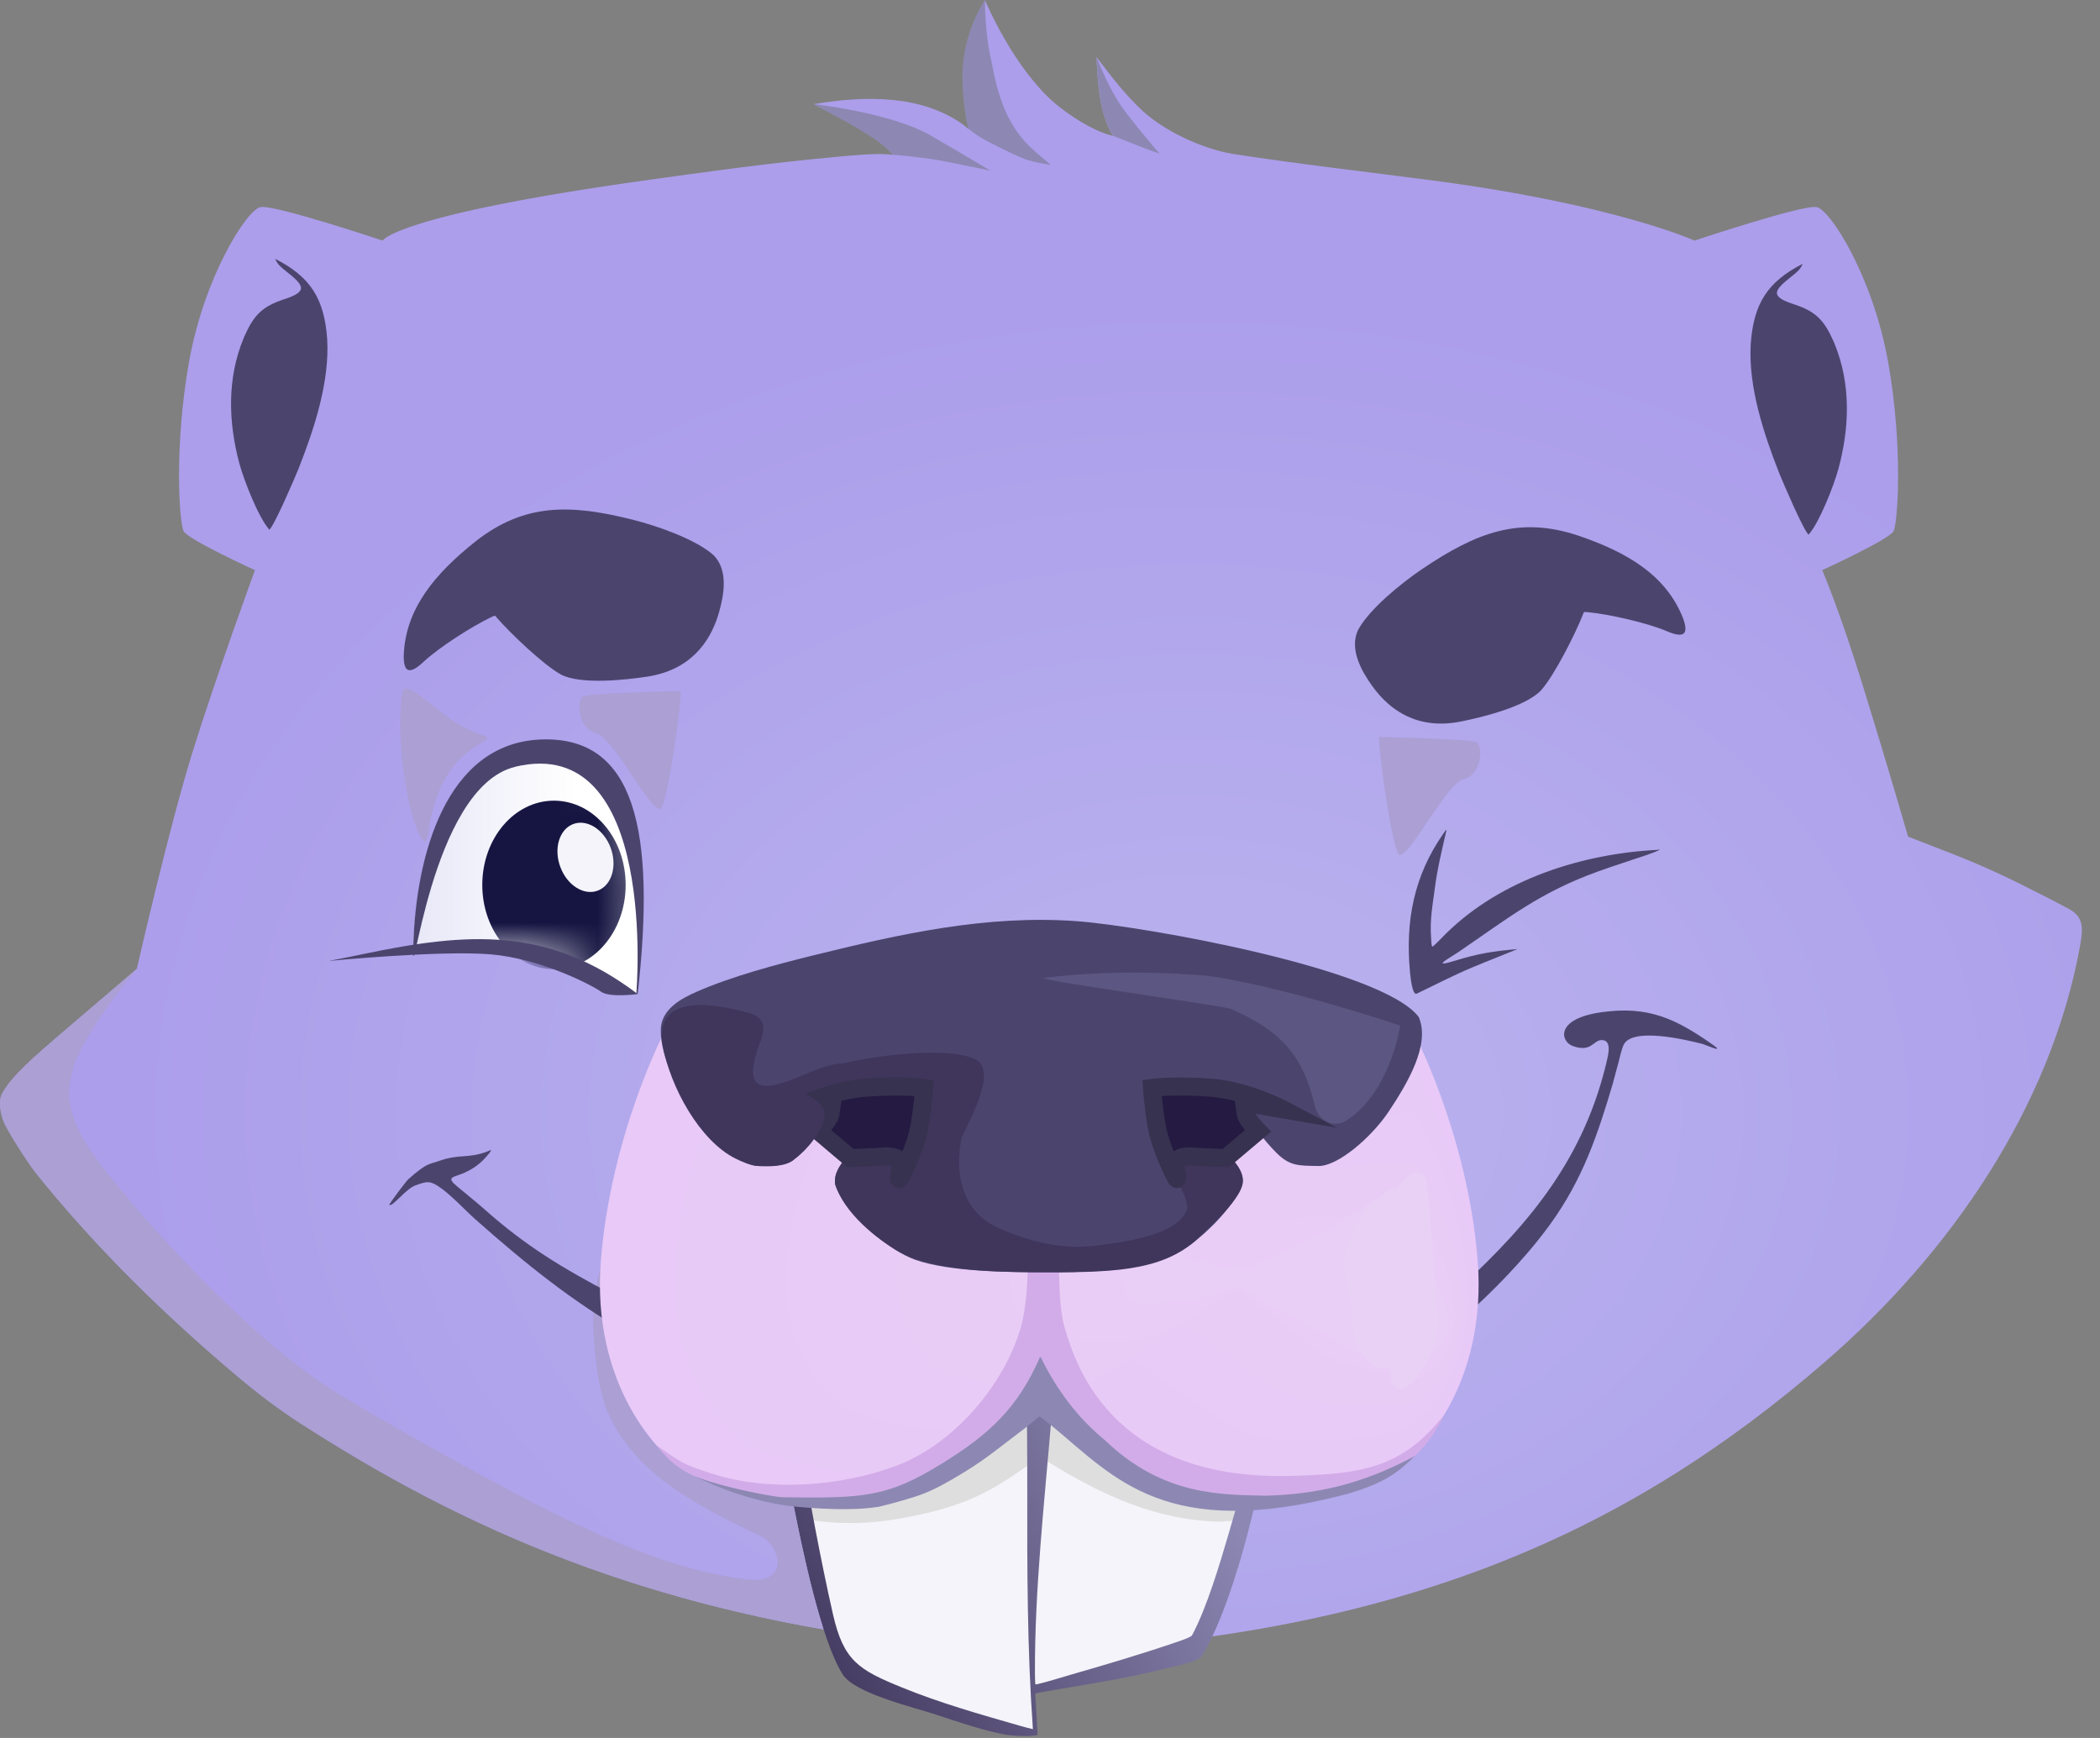
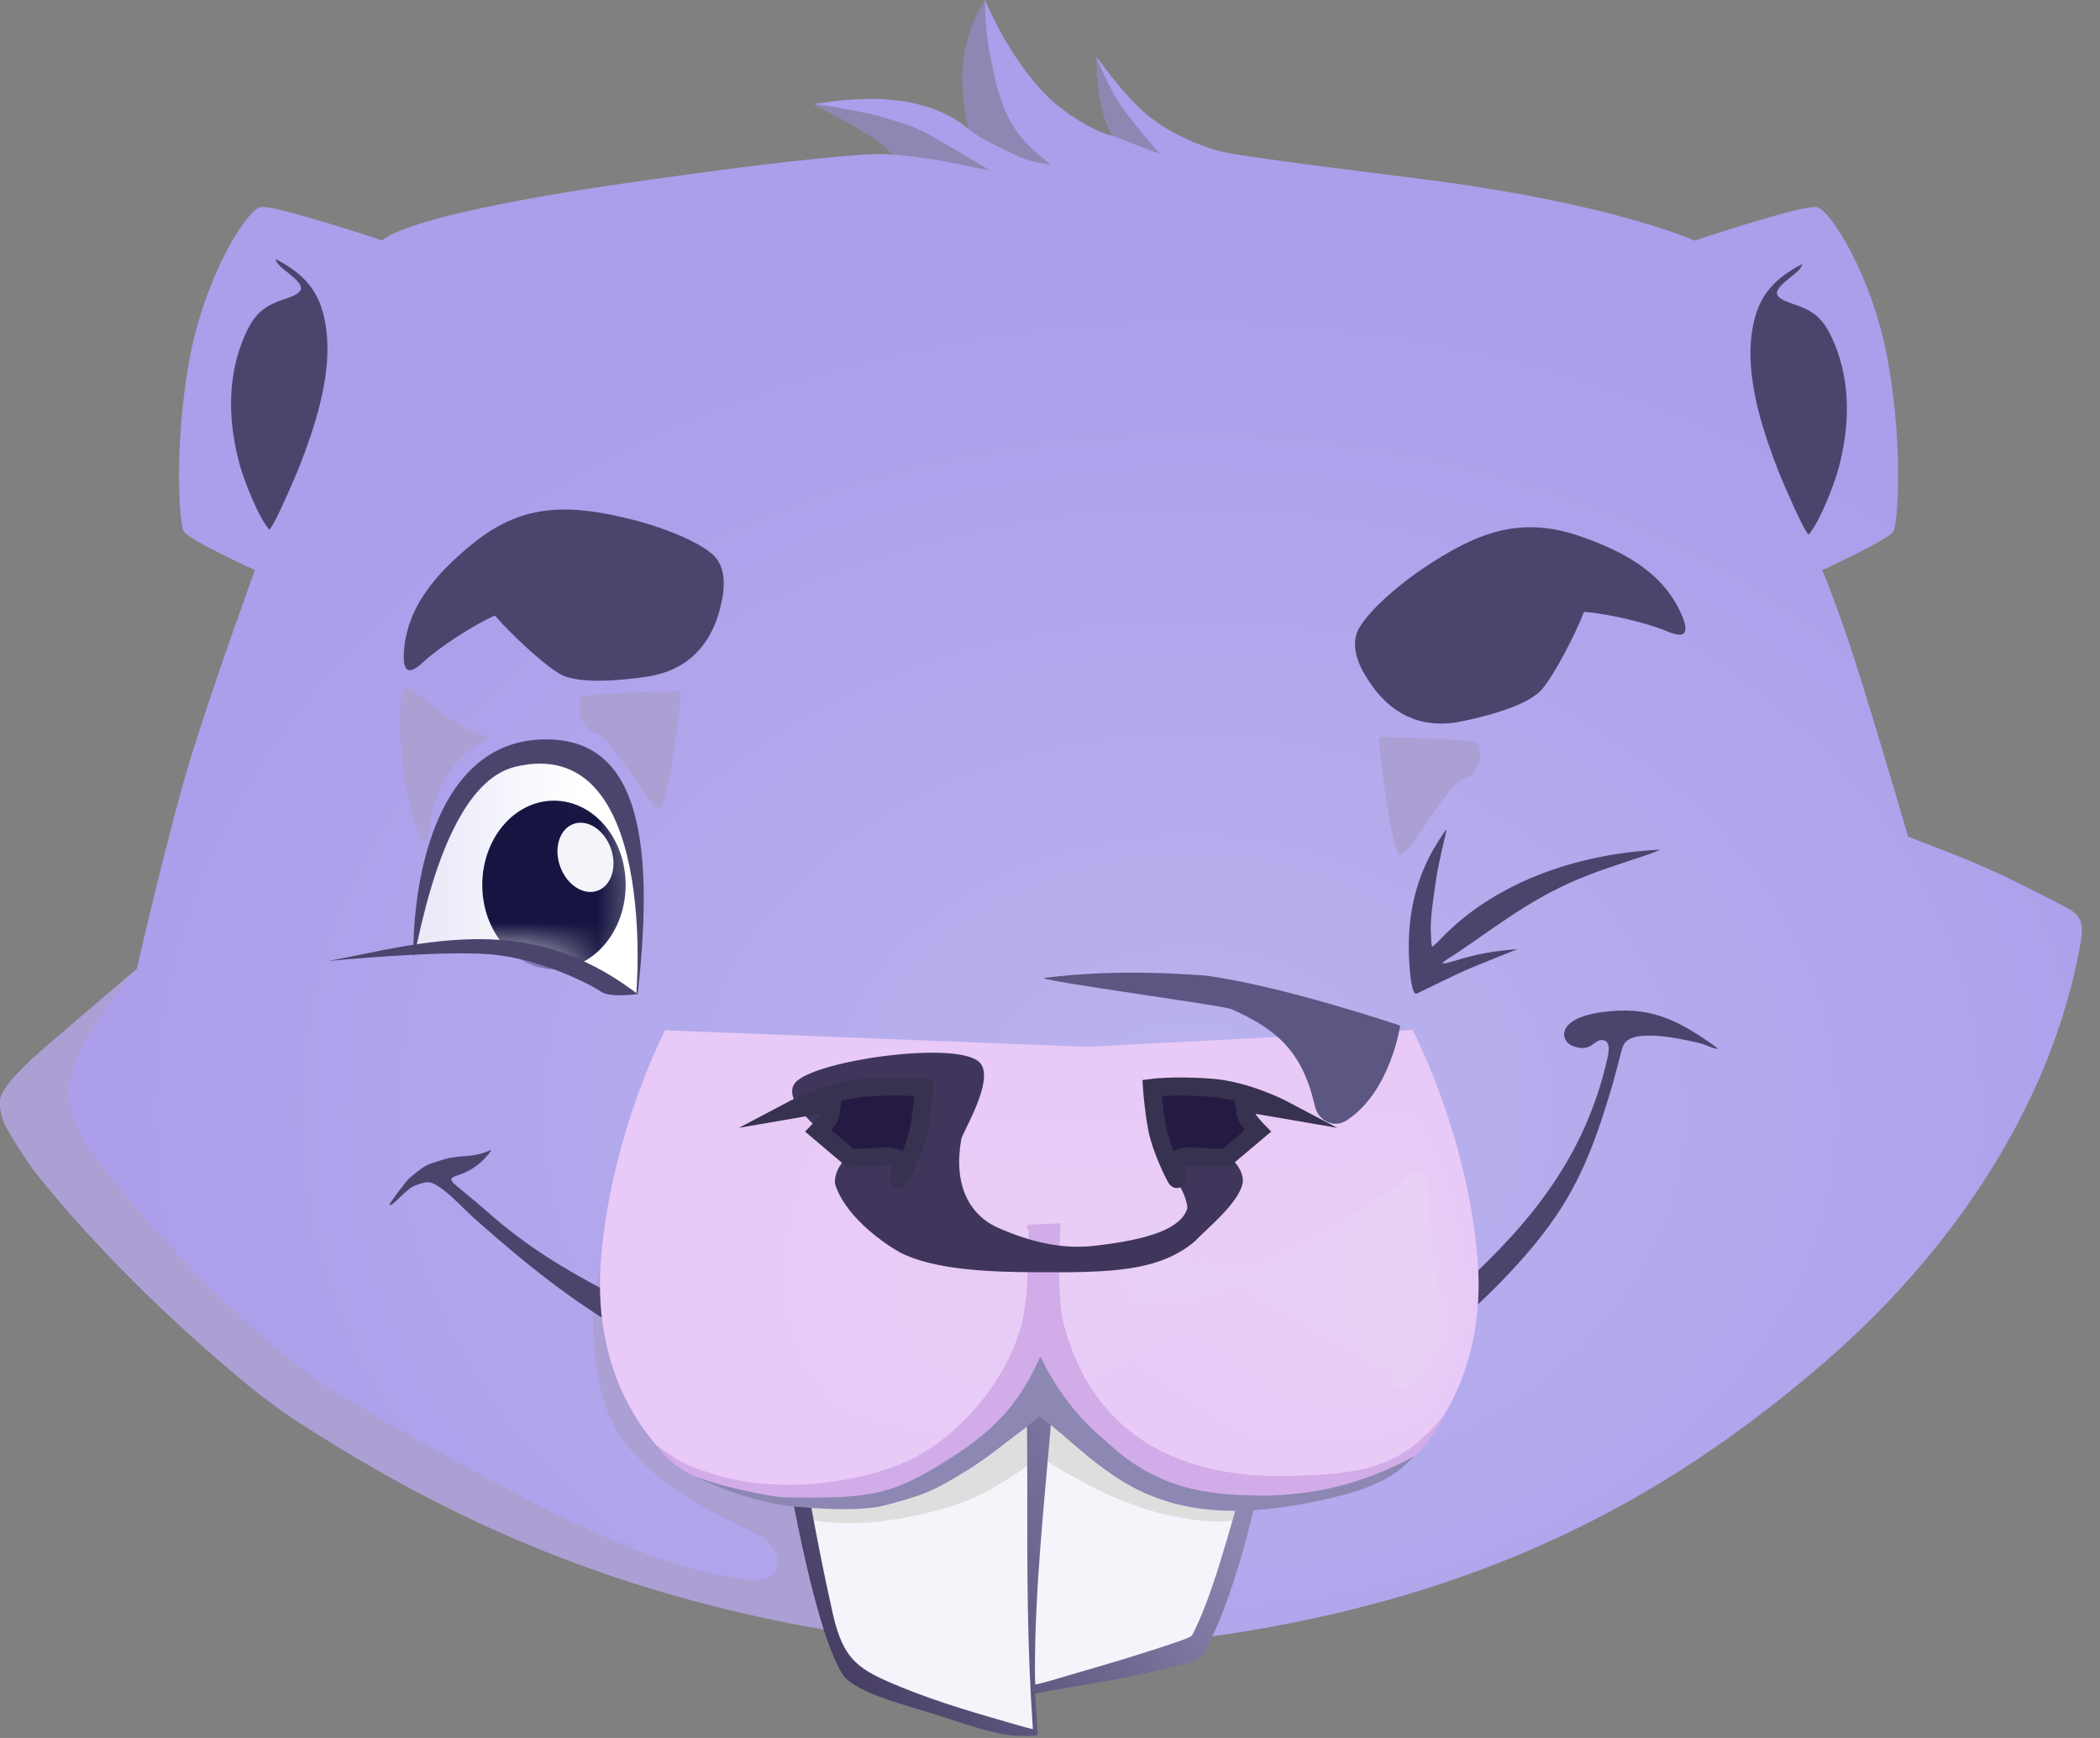
<svg xmlns="http://www.w3.org/2000/svg" width="58" height="48" viewBox="0 0 58 48" fill="none">
  <rect x="0" y="0" width="58" height="48" fill="#808080" stroke="none" />
  <g clip-path="url(#clip0_8992_205492)">
    <path fill-rule="evenodd" clip-rule="evenodd" d="M39.355 28.479C39.355 28.479 39.453 28.519 40.072 28.377C40.691 28.237 40.641 28.337 41.041 28.225C41.441 28.112 42.01 28.142 42.01 28.142C42.114 28.199 41.919 28.341 41.108 28.453C40.297 28.565 39.289 28.509 39.355 28.479Z" fill="#8C88B3" />
    <path fill-rule="evenodd" clip-rule="evenodd" d="M28.655 45.637C38.855 45.174 45.079 42.216 50.389 37.626C53.88 34.609 56.635 30.575 57.445 26.147C57.537 25.639 57.554 25.322 57.135 25.1C56.685 24.86 56.23 24.629 55.774 24.402C55.199 24.116 54.624 23.86 54.027 23.623C53.585 23.448 53.142 23.282 52.7 23.107C52.7 23.107 52.088 20.993 51.442 18.911C50.797 16.829 50.328 15.746 50.328 15.746C50.328 15.746 52.186 14.898 52.3 14.667C52.414 14.435 52.566 12.353 52.149 10.001C51.731 7.648 50.556 5.797 50.176 5.72C49.797 5.644 46.801 6.645 46.801 6.645C46.801 6.645 44.604 5.647 39.597 4.988C37.753 4.746 35.887 4.535 34.049 4.25C33.222 4.115 32.175 3.63 31.552 3.058C31.064 2.603 30.685 2.103 30.283 1.574C30.317 2.297 30.361 3.114 30.735 3.751C30.172 3.627 29.356 3.083 28.939 2.673C28.222 1.968 27.617 0.939 27.208 0.017C27.206 0.013 27.203 0.008 27.201 0.002C26.901 0.641 26.637 1.413 26.631 2.122C26.631 2.616 26.701 2.998 26.756 3.478C26.773 3.627 26.714 3.524 26.604 3.444C25.428 2.599 23.849 2.646 22.49 2.874H22.479C22.493 2.899 23.443 3.349 23.601 3.436C23.938 3.624 24.404 3.953 24.645 4.255C24.674 4.293 24.613 4.271 24.574 4.266C24.181 4.226 23.452 4.299 23.06 4.336C21.304 4.495 19.517 4.743 17.772 4.988C10.908 5.952 10.568 6.645 10.568 6.645C10.568 6.645 7.572 5.642 7.192 5.72C6.813 5.798 5.637 7.648 5.22 10.001C4.803 12.353 4.954 14.435 5.069 14.667C5.183 14.899 7.041 15.746 7.041 15.746C7.041 15.746 5.941 18.755 5.297 20.837C4.653 22.919 3.779 26.758 3.779 26.758L1.759 28.484C0.943 29.181 0.323 29.717 0.06 30.199C-0.062 30.421 0.029 30.793 0.096 30.968C0.185 31.203 0.757 32.104 0.993 32.4C2.635 34.45 4.576 36.346 6.581 38.031C7.128 38.492 7.694 38.921 8.294 39.309C12.313 41.894 18.456 45.171 28.656 45.633L28.655 45.637Z" fill="url(#paint0_radial_8992_205492)" />
    <path fill-rule="evenodd" clip-rule="evenodd" d="M28.67 37.756L21.674 39.899C21.674 39.899 22.291 42.853 22.452 43.5C22.613 44.147 23.249 46.097 23.477 46.406C23.706 46.714 28.177 47.757 28.423 47.778C28.67 47.797 28.603 47.758 28.603 47.758L28.575 46.512C28.575 46.512 28.736 46.541 28.908 46.522C29.08 46.503 31.338 46.193 32.011 46.058C32.685 45.923 33.151 45.759 33.151 45.759C33.151 45.759 33.966 44.05 34.166 43.365C34.366 42.68 34.546 41.512 34.602 41.242C34.659 40.972 34.413 39.088 34.384 39.147C34.355 39.204 28.669 37.756 28.669 37.756H28.67Z" fill="#F4F4FA" />
    <path fill-rule="evenodd" clip-rule="evenodd" d="M24.879 41.935C26.794 41.593 27.465 41.137 28.742 40.22C28.733 40.097 28.872 39.819 28.863 39.697C28.859 39.662 28.856 39.624 28.853 39.586C28.837 39.403 28.742 38.796 28.73 38.629C28.036 39.187 27.439 39.694 26.669 40.183C26.053 40.574 25.706 40.684 25.067 40.978C24.703 41.147 24.348 41.328 23.931 41.406C23.577 41.471 23.079 41.611 22.718 41.607C22.548 41.601 22.149 41.604 22.035 41.604C22.085 41.831 22.079 41.677 22.129 41.903C22.129 41.903 22.144 41.936 22.249 41.956C23.123 42.114 24.003 42.092 24.881 41.936L24.879 41.935Z" fill="#DEDEDE" />
    <path fill-rule="evenodd" clip-rule="evenodd" d="M28.775 40.266C30.619 41.434 32.013 41.938 33.496 42.021C33.78 42.037 34.21 41.986 34.499 41.957C34.509 41.89 34.543 41.723 34.549 41.687C32.277 41.237 31.757 40.883 30.449 40.105C30.386 40.069 28.781 38.742 28.736 38.705L28.8 39.374L28.775 40.266Z" fill="#DEDEDE" />
    <path fill-rule="evenodd" clip-rule="evenodd" d="M21.918 41.603C21.679 40.403 21.802 40.12 21.682 39.637L22.073 39.776C22.355 41.377 22.648 43.005 23.007 44.588C23.298 45.865 23.718 46.118 24.887 46.595C25.951 47.031 27.059 47.344 28.161 47.661C28.284 47.696 28.405 47.728 28.528 47.757C28.369 45.525 28.369 43.368 28.372 41.134C28.372 40.117 28.369 39.101 28.339 38.085C28.328 37.721 28.311 37.359 28.286 36.997L29.169 36.889C29.177 37.648 29.092 38.516 29.03 39.276C28.839 41.558 28.576 43.922 28.584 46.209C28.584 46.317 28.587 46.42 28.595 46.528C28.942 46.446 29.28 46.339 29.622 46.239C30.588 45.961 31.552 45.675 32.504 45.349C32.597 45.317 32.854 45.234 32.921 45.169C33.332 44.4 33.687 43.202 33.938 42.345C34.066 41.911 34.187 41.474 34.312 41.038C34.471 40.482 34.627 39.924 34.785 39.366L35.227 39.355C35.181 39.454 35.045 40.013 35.012 40.142C34.707 41.305 34.446 42.555 34.068 43.69C33.844 44.36 33.571 45.107 33.21 45.713C33.096 45.905 32.444 46.013 32.208 46.075C31.052 46.379 29.839 46.541 28.664 46.755C28.559 46.775 28.598 46.802 28.605 46.945C28.62 47.255 28.637 47.563 28.655 47.873L28.658 47.917C28.445 47.96 28.137 47.949 27.919 47.927C27.392 47.876 26.379 47.529 25.846 47.353C25.235 47.151 23.607 46.77 23.274 46.244C22.679 45.304 22.163 42.8 21.924 41.599L21.918 41.603Z" fill="url(#paint1_linear_8992_205492)" />
    <path fill-rule="evenodd" clip-rule="evenodd" d="M45.791 23.471C43.713 23.574 41.474 24.278 39.95 25.771C39.905 25.815 39.591 26.142 39.564 26.144C39.528 26.147 39.528 25.922 39.525 25.887C39.487 25.416 39.57 24.979 39.631 24.517C39.697 23.991 39.827 23.472 39.944 22.956C39.966 22.86 39.884 22.997 39.861 23.027C39.05 24.191 38.811 25.44 38.942 26.843C38.95 26.923 39.001 27.503 39.128 27.443C39.634 27.203 40.127 26.944 40.644 26.726C41.066 26.549 41.492 26.387 41.913 26.212C41.249 26.268 40.824 26.336 40.184 26.534C39.489 26.748 40.048 26.453 40.272 26.3C41.653 25.359 42.525 24.648 44.14 24.067C44.582 23.908 45.032 23.766 45.476 23.615C45.548 23.591 45.785 23.506 45.835 23.469L45.832 23.464H45.79L45.791 23.471Z" fill="#4B456E" />
    <path fill-rule="evenodd" clip-rule="evenodd" d="M11.996 40.028C11.107 39.535 10.227 39.025 9.355 38.498C7.208 37.195 4.575 34.419 2.99 32.429C2.504 31.814 1.901 31.001 1.91 30.176C1.92 29.407 2.367 28.695 2.779 28.08C3.085 27.622 3.425 27.177 3.781 26.758L1.76 28.484C0.945 29.181 0.324 29.717 0.062 30.199C-0.06 30.421 0.03 30.793 0.098 30.968C0.187 31.203 0.759 32.104 0.995 32.4C2.637 34.45 4.578 36.346 6.583 38.031C7.13 38.492 7.695 38.921 8.296 39.309C12.445 41.975 16.445 43.699 21.274 44.719C21.763 44.823 22.252 44.917 22.744 45.002C22.382 43.876 22.085 42.429 21.921 41.603C20.936 41.507 19.992 41.153 19.103 40.73C18.539 40.453 18.125 39.956 17.764 39.447C17.119 38.537 16.811 37.529 16.673 36.421C16.622 36.388 16.592 36.035 16.589 34.959C16.392 35.801 16.337 36.235 16.411 37.124C16.522 38.449 16.725 39.319 17.655 40.295C18.067 40.728 18.542 41.081 19.047 41.394C19.694 41.793 20.308 42.086 20.985 42.413C21.591 42.707 21.79 43.755 20.657 43.624C18.939 43.427 17.283 42.745 15.731 42.002L15.692 41.983C14.435 41.38 13.215 40.703 11.996 40.028Z" fill="#AB9FD4" />
    <path fill-rule="evenodd" clip-rule="evenodd" d="M17.423 36.869C19.236 37.861 20.3 38.109 20.3 38.109L19.622 37.022C19.533 37.073 17.261 35.932 16.905 35.744C15.545 35.027 14.529 34.422 13.367 33.387C13.115 33.163 12.867 32.971 12.613 32.756C12.312 32.5 12.518 32.524 12.807 32.398C13.11 32.267 13.313 32.101 13.518 31.844L13.545 31.807C13.59 31.729 13.52 31.779 13.462 31.801C12.921 32.009 12.701 31.858 12.118 32.066C11.84 32.165 11.798 32.108 11.276 32.569C11.223 32.615 10.746 33.246 10.751 33.279C10.855 33.33 11.201 32.834 11.482 32.735C11.796 32.626 11.876 32.592 12.196 32.826C12.498 33.045 12.845 33.424 13.138 33.684C14.487 34.878 15.819 35.962 17.386 36.85L17.425 36.871L17.423 36.869Z" fill="#4B456E" />
    <path fill-rule="evenodd" clip-rule="evenodd" d="M44.562 29.868C44.13 31.334 43.713 32.578 42.805 33.826L42.777 33.864C42.419 34.352 42.025 34.805 41.61 35.243C41.252 35.62 40.878 35.976 40.495 36.326C40.436 36.38 40.377 36.434 40.316 36.485L40.344 35.541C42.3 33.749 43.776 31.93 44.388 29.262C44.43 29.078 44.512 28.701 44.212 28.727C44.002 28.744 43.94 29.075 43.432 28.887C43.107 28.767 42.935 28.139 44.23 27.956C45.521 27.773 46.284 28.134 47.306 28.854C47.671 29.111 47.106 28.854 47.003 28.827C46.582 28.722 45.074 28.355 44.841 28.862C44.779 28.997 44.732 29.232 44.691 29.383C44.677 29.434 44.663 29.483 44.649 29.534C44.619 29.646 44.59 29.757 44.56 29.868H44.562Z" fill="#4B456E" />
    <path fill-rule="evenodd" clip-rule="evenodd" d="M28.722 38.942C28.722 38.942 26.592 40.735 24.771 41.372C22.951 42.008 19.689 41.083 18.95 40.639C18.211 40.196 16.314 38.268 16.598 34.776C16.883 31.284 18.37 28.455 18.37 28.455L30.006 28.911L39.012 28.447C39.012 28.447 40.525 31.286 40.809 34.776C41.094 38.267 39.198 40.194 38.458 40.639C37.718 41.083 34.457 42.008 32.636 41.372C30.816 40.736 28.72 38.942 28.72 38.942H28.722Z" fill="#E8C9F7" />
    <path fill-rule="evenodd" clip-rule="evenodd" d="M29.197 38.645C29.197 38.645 27.169 40.353 25.434 40.959C23.692 41.576 20.578 40.711 19.869 40.309C19.16 39.907 17.353 38.092 17.625 34.787C17.898 31.5 19.319 28.841 19.322 28.88C23.02 29.064 26.729 29.223 30.441 29.347C33.301 29.199 36.159 29.053 39.019 28.905C39.026 28.894 40.475 31.58 40.75 34.884C41.025 38.189 39.222 40.004 38.515 40.406C37.807 40.791 34.699 41.636 32.963 40.992C31.227 40.347 29.214 38.624 29.197 38.645Z" fill="#E8C9F7" />
    <path fill-rule="evenodd" clip-rule="evenodd" d="M29.672 38.348C29.672 38.348 27.745 39.97 26.098 40.546C24.434 41.143 21.469 40.341 20.791 39.98C20.113 39.619 18.394 37.918 18.653 34.8C18.917 31.717 20.269 29.229 20.275 29.304C23.791 29.52 27.334 29.687 30.877 29.782C33.593 29.642 36.309 29.503 39.025 29.363C39.042 29.342 40.425 31.874 40.692 34.992C40.959 38.111 39.247 39.811 38.575 40.172C37.9 40.5 34.943 41.263 33.29 40.612C31.636 39.958 29.706 38.306 29.672 38.348Z" fill="#E8CAF7" />
    <path fill-rule="evenodd" clip-rule="evenodd" d="M30.147 38.05C30.147 38.05 28.322 39.587 26.761 40.132C25.174 40.709 22.358 39.969 21.71 39.649C21.063 39.328 19.431 37.742 19.68 34.809C19.933 31.93 21.218 29.615 21.227 29.727C24.562 29.975 27.936 30.149 31.311 30.216C33.885 30.084 36.457 29.951 39.031 29.819C39.056 29.787 40.375 32.166 40.633 35.099C40.891 38.031 39.272 39.617 38.633 39.938C37.99 40.207 35.185 40.889 33.615 40.233C32.044 39.57 30.199 37.987 30.147 38.052V38.05Z" fill="#E8CAF7" />
    <path fill-rule="evenodd" clip-rule="evenodd" d="M30.621 37.752C30.621 37.752 28.895 39.203 27.423 39.719C25.915 40.277 23.246 39.598 22.63 39.319C22.013 39.039 20.471 37.567 20.707 34.821C20.949 32.144 22.166 30.002 22.179 30.149C25.332 30.429 28.538 30.612 31.747 30.65C34.177 30.524 36.607 30.401 39.037 30.275C39.072 30.232 40.325 32.459 40.574 35.205C40.822 37.952 39.295 39.424 38.691 39.703C38.079 39.913 35.428 40.514 33.941 39.849C32.455 39.177 30.691 37.666 30.622 37.752H30.621Z" fill="#E8CAF7" />
    <path fill-rule="evenodd" clip-rule="evenodd" d="M31.096 37.454C31.096 37.454 29.472 38.821 28.086 39.306C26.656 39.845 24.135 39.228 23.549 38.99C22.963 38.751 21.508 37.394 21.733 34.832C21.966 32.359 23.115 30.388 23.131 30.574C26.101 30.887 29.141 31.076 32.182 31.086C34.47 30.968 36.756 30.85 39.044 30.733C39.086 30.68 40.275 32.753 40.514 35.313C40.753 37.874 39.319 39.231 38.748 39.471C38.17 39.624 35.67 40.142 34.266 39.471C32.863 38.789 31.183 37.349 31.097 37.456L31.096 37.454Z" fill="#E8CBF7" />
-     <path fill-rule="evenodd" clip-rule="evenodd" d="M31.571 37.157C31.571 37.157 30.049 38.438 28.748 38.893C27.397 39.411 25.024 38.856 24.468 38.659C23.912 38.462 22.546 37.218 22.759 34.843C22.98 32.573 24.062 30.774 24.079 30.998C26.869 31.343 29.739 31.54 32.613 31.521C34.757 31.411 36.901 31.3 39.047 31.191C39.098 31.127 40.222 33.047 40.452 35.422C40.683 37.794 39.341 39.039 38.801 39.238C38.255 39.331 35.907 39.77 34.588 39.091C33.269 38.4 31.671 37.032 31.569 37.159L31.571 37.157Z" fill="#E8CBF6" />
    <path fill-rule="evenodd" clip-rule="evenodd" d="M32.046 36.86C32.046 36.86 30.625 38.055 29.413 38.48C28.139 38.978 25.915 38.486 25.39 38.328C24.865 38.171 23.587 37.043 23.788 34.854C23.999 32.788 25.014 31.16 25.034 31.421C27.642 31.798 30.346 32.003 33.051 31.955C35.052 31.852 37.053 31.748 39.055 31.647C39.114 31.572 40.173 33.341 40.395 35.528C40.617 37.715 39.367 38.845 38.862 39.002C38.348 39.037 36.153 39.395 34.916 38.71C33.68 38.011 32.166 36.711 32.046 36.86Z" fill="#E8CBF6" />
    <path fill-rule="evenodd" clip-rule="evenodd" d="M32.521 36.563C32.521 36.563 31.202 37.674 30.075 38.066C28.88 38.545 26.804 38.114 26.309 37.999C25.815 37.885 24.624 36.869 24.814 34.865C25.014 33.002 25.96 31.548 25.984 31.845C28.411 32.254 30.946 32.467 33.483 32.391C35.342 32.295 37.2 32.2 39.059 32.103C39.128 32.017 40.122 33.633 40.334 35.634C40.547 37.636 39.389 38.651 38.919 38.769C38.436 38.746 36.393 39.022 35.242 38.33C34.088 37.621 32.658 36.393 32.521 36.563Z" fill="#E8CCF6" />
-     <path fill-rule="evenodd" clip-rule="evenodd" d="M32.994 36.265C32.994 36.265 31.777 37.291 30.736 37.655C29.619 38.114 27.691 37.745 27.226 37.67C26.762 37.597 25.66 36.695 25.839 34.878C26.029 33.218 26.906 31.936 26.934 32.27C29.18 32.71 31.546 32.931 33.918 32.826C35.634 32.737 37.348 32.65 39.064 32.56C39.141 32.465 40.07 33.927 40.273 35.742C40.477 37.558 39.412 38.459 38.975 38.535C38.525 38.454 36.634 38.648 35.565 37.95C34.496 37.232 33.148 36.075 32.993 36.265H32.994Z" fill="#E8CCF6" />
    <path fill-rule="evenodd" clip-rule="evenodd" d="M33.469 35.968C33.469 35.968 32.354 36.907 31.4 37.241C30.361 37.682 28.581 37.373 28.148 37.342C27.715 37.308 26.701 36.521 26.867 34.889C27.047 33.433 27.856 32.322 27.887 32.694C29.952 33.168 32.151 33.395 34.354 33.261C35.926 33.18 37.5 33.099 39.072 33.018C39.158 32.912 40.022 34.221 40.216 35.851C40.411 37.48 39.437 38.267 39.034 38.303C38.615 38.163 36.878 38.276 35.893 37.57C34.907 36.844 33.643 35.757 33.471 35.968H33.469Z" fill="#E8CCF6" />
    <path fill-rule="evenodd" clip-rule="evenodd" d="M33.944 35.669C33.944 35.669 32.93 36.523 32.063 36.827C31.102 37.246 29.47 37.001 29.067 37.009C28.664 37.017 27.739 36.343 27.892 34.898C28.061 33.646 28.803 32.707 28.837 33.117C30.721 33.622 32.751 33.858 34.787 33.695C36.217 33.622 37.647 33.548 39.075 33.474C39.169 33.357 39.969 34.514 40.155 35.957C40.341 37.4 39.459 38.073 39.09 38.068C38.705 37.869 37.117 37.901 36.217 37.189C35.313 36.453 34.132 35.436 33.943 35.671L33.944 35.669Z" fill="#E9CDF6" />
    <path fill-rule="evenodd" clip-rule="evenodd" d="M34.419 35.372C34.419 35.372 33.507 36.142 32.727 36.413C31.844 36.814 30.361 36.629 29.989 36.679C29.617 36.728 28.78 36.169 28.922 34.908C29.081 33.859 29.755 33.091 29.792 33.538C31.494 34.075 33.357 34.318 35.224 34.128C36.511 34.061 37.798 33.996 39.084 33.929C39.187 33.802 39.922 34.805 40.099 36.062C40.275 37.318 39.487 37.879 39.15 37.833C38.797 37.577 37.361 37.527 36.545 36.807C35.726 36.062 34.627 35.116 34.421 35.372H34.419Z" fill="#E9CDF6" />
    <path fill-rule="evenodd" clip-rule="evenodd" d="M34.895 35.075C34.895 35.075 34.084 35.758 33.39 36C32.585 36.382 31.249 36.259 30.908 36.35C30.567 36.44 29.819 35.995 29.947 34.921C30.096 34.075 30.702 33.479 30.742 33.964C32.263 34.533 33.957 34.784 35.657 34.565C36.801 34.506 37.945 34.447 39.089 34.388C39.2 34.25 39.87 35.1 40.038 36.172C40.205 37.241 39.509 37.688 39.206 37.6C38.884 37.286 37.601 37.156 36.868 36.429C36.132 35.676 35.117 34.8 34.893 35.077L34.895 35.075Z" fill="#E9CDF6" />
    <path fill-rule="evenodd" clip-rule="evenodd" d="M35.368 34.778C35.368 34.778 34.659 35.375 34.051 35.588C33.324 35.949 32.136 35.889 31.825 36.021C31.515 36.153 30.855 35.82 30.972 34.934C31.11 34.291 31.649 33.869 31.693 34.388C33.032 34.989 34.557 35.248 36.092 35L39.094 34.846C39.214 34.697 39.819 35.394 39.977 36.28C40.136 37.163 39.533 37.496 39.262 37.367C38.973 36.993 37.842 36.782 37.193 36.049C36.542 35.286 35.609 34.482 35.368 34.779V34.778Z" fill="#E9CEF6" />
    <path fill-rule="evenodd" clip-rule="evenodd" d="M35.843 34.48C35.843 34.48 35.234 34.992 34.715 35.175C34.066 35.517 33.027 35.518 32.747 35.69C32.468 35.863 31.896 35.646 32.001 34.943C32.129 34.504 32.599 34.253 32.646 34.811C33.802 35.445 35.162 35.709 36.528 35.434C37.386 35.39 38.243 35.345 39.102 35.302C39.23 35.143 39.769 35.688 39.92 36.385C40.07 37.082 39.559 37.3 39.323 37.132C39.066 36.701 38.087 36.407 37.522 35.668C36.953 34.895 36.103 34.161 35.846 34.48H35.843Z" fill="#E9CEF6" />
    <path fill-rule="evenodd" clip-rule="evenodd" d="M36.318 34.183C36.318 34.183 35.81 34.611 35.377 34.762C34.807 35.083 33.916 35.147 33.666 35.361C33.416 35.576 32.933 35.472 33.027 34.956C33.144 34.721 33.547 34.641 33.598 35.236C34.573 35.901 35.764 36.173 36.962 35.87C37.676 35.833 38.392 35.797 39.106 35.76C39.244 35.59 39.717 35.983 39.859 36.494C40 37.006 39.581 37.109 39.38 36.9C39.155 36.41 38.328 36.035 37.845 35.288C37.359 34.508 36.593 33.843 36.318 34.183Z" fill="#E9CEF5" />
    <path fill-rule="evenodd" clip-rule="evenodd" d="M36.793 33.886C36.793 33.886 36.387 34.228 36.04 34.349C35.548 34.651 34.806 34.776 34.587 35.031C34.368 35.285 33.973 35.296 34.054 34.965C34.16 34.932 34.496 35.026 34.549 35.658C35.343 36.356 36.367 36.636 37.397 36.304C37.968 36.273 38.54 36.245 39.112 36.215C39.258 36.033 39.667 36.273 39.8 36.598C39.933 36.922 39.606 36.912 39.437 36.663C39.244 36.114 38.57 35.658 38.172 34.905C37.77 34.115 37.086 33.522 36.795 33.883L36.793 33.886Z" fill="#E9CFF5" />
    <path fill-rule="evenodd" clip-rule="evenodd" d="M37.268 33.587C37.268 33.587 36.964 33.843 36.704 33.934C36.29 34.217 35.695 34.403 35.507 34.698C35.32 34.994 35.012 35.12 35.082 34.975C35.178 35.145 35.446 35.41 35.501 36.081C36.114 36.811 36.968 37.098 37.831 36.737C38.259 36.715 38.689 36.693 39.117 36.671C39.272 36.48 39.616 36.566 39.739 36.704C39.862 36.842 39.628 36.718 39.494 36.428C39.333 35.822 38.811 35.285 38.495 34.523C38.176 33.724 37.576 33.203 37.267 33.584L37.268 33.587Z" fill="#E9CFF5" />
    <path fill-rule="evenodd" clip-rule="evenodd" d="M37.743 33.29C37.743 33.29 37.54 33.46 37.367 33.522C37.031 33.784 36.584 34.034 36.426 34.371C36.268 34.708 36.05 34.946 36.107 34.989C36.193 35.363 36.393 35.801 36.451 36.507C36.882 37.268 37.568 37.564 38.265 37.175C38.551 37.16 38.837 37.144 39.123 37.13C39.286 36.928 39.566 36.861 39.68 36.814C39.794 36.766 39.651 36.528 39.55 36.197C39.42 35.533 39.051 34.914 38.82 34.147C38.584 33.339 38.069 32.886 37.742 33.292L37.743 33.29Z" fill="#E9CFF5" />
    <path fill-rule="evenodd" clip-rule="evenodd" d="M38.217 32.993C38.217 32.993 38.115 33.079 38.029 33.109C37.772 33.352 37.473 33.662 37.346 34.04C37.22 34.419 37.089 34.771 37.136 34.999C37.211 35.576 37.343 36.186 37.404 36.93C37.654 37.724 38.173 38.026 38.701 37.608C38.845 37.6 38.987 37.594 39.131 37.586C39.303 37.373 39.517 37.154 39.623 36.92C39.728 36.687 39.68 36.334 39.611 35.962C39.514 35.239 39.297 34.539 39.148 33.765C38.997 32.948 38.562 32.567 38.218 32.993H38.217Z" fill="#E9D0F5" />
    <path fill-rule="evenodd" clip-rule="evenodd" d="M38.692 32.696C39.055 32.247 39.38 32.273 39.42 32.753L39.719 36.361C39.758 36.841 39.497 37.594 39.136 38.044C38.773 38.492 38.448 38.467 38.408 37.987L38.109 34.379C38.07 33.899 38.331 33.145 38.692 32.696Z" fill="#E9D0F5" />
    <path fill-rule="evenodd" clip-rule="evenodd" d="M32.955 41.579C34.037 41.894 36.31 41.526 37.381 41.194C37.797 41.065 38.284 40.881 38.628 40.608C39.337 40.031 39.597 39.656 39.897 39.061C38.708 40.589 37.531 40.702 35.731 40.76C33.465 40.833 31.267 40.244 30.024 38.158C29.749 37.686 29.556 37.197 29.406 36.671L29.394 36.628C29.198 35.895 29.247 34.563 29.294 33.784L28.556 33.821C28.197 33.821 28.414 33.977 28.414 33.977C28.384 34.821 28.414 35.8 28.208 36.614C27.747 38.246 26.35 39.877 24.776 40.474C23.244 41.056 21.235 41.205 19.683 40.705C18.878 40.446 18.874 40.436 18.133 39.916C18.544 40.446 18.925 40.711 19.603 40.919C20.214 41.107 21.122 41.413 21.841 41.472C23.023 41.568 23.896 41.774 24.77 41.483C26.062 41.054 27.653 39.899 28.734 39.064C28.734 39.064 29.455 39.638 29.553 39.708C31.182 40.88 31.761 41.213 32.568 41.458L32.954 41.574L32.955 41.579Z" fill="#D2ACE8" />
    <path fill-rule="evenodd" clip-rule="evenodd" d="M28.788 37.559C28.767 37.529 28.748 37.499 28.728 37.47C28.106 38.899 27.311 39.622 26.011 40.423C24.521 41.342 23.896 41.386 21.597 41.352C20.989 41.289 19.522 40.957 19.113 40.727C20.168 41.282 21.279 41.545 21.918 41.606C22.562 41.666 23.509 41.736 24.276 41.614C25.403 41.321 25.648 41.261 26.629 40.66C27.27 40.269 27.614 39.966 28.378 39.39C28.438 39.346 28.708 39.114 28.708 39.114C28.708 39.114 28.925 39.276 29.058 39.385C30.788 40.816 32.202 42.575 37.186 41.267C38.298 40.946 38.637 40.636 39.076 40.214C37.617 40.994 36.371 41.269 34.96 41.309C33.751 41.278 32.127 41.326 30.517 39.775C29.749 39.152 29.177 38.352 28.784 37.564L28.788 37.559Z" fill="#8C88B3" />
-     <path fill-rule="evenodd" clip-rule="evenodd" d="M19.035 30.633C19.48 31.335 20.43 32.214 20.971 32.205C21.512 32.195 21.757 32.216 22.137 31.833C22.516 31.45 22.687 31.162 22.687 31.162C22.687 31.162 23.512 31.853 23.559 31.96C23.605 32.066 23.482 31.81 23.302 32.066C23.123 32.322 23.037 32.449 23.065 32.705C23.327 33.506 24.559 34.539 25.274 34.792C26.229 35.127 27.817 35.135 28.844 35.139C29.813 35.142 31.385 35.118 32.272 34.727C32.765 34.511 33.151 34.187 33.543 33.795C33.765 33.568 33.968 33.32 34.149 33.05L34.176 33.012C34.245 32.907 34.287 32.831 34.318 32.704C34.346 32.448 34.262 32.321 34.08 32.065C33.901 31.809 33.777 32.065 33.824 31.958C33.871 31.852 34.696 31.16 34.696 31.16C34.696 31.16 34.867 31.448 35.246 31.831C35.626 32.214 35.871 32.193 36.412 32.203C36.953 32.214 37.886 31.4 38.348 30.709C38.872 29.924 39.514 28.845 39.183 28.086C38.169 26.75 31.586 25.577 29.744 25.442C27.247 25.259 24.859 25.794 22.449 26.389C21.438 26.638 20.191 26.972 19.242 27.39C18.838 27.568 18.342 27.832 18.261 28.318C18.172 29.005 18.68 30.057 19.036 30.631L19.035 30.633Z" fill="#4B456E" />
    <path fill-rule="evenodd" clip-rule="evenodd" d="M32.413 32.093C32.251 32.44 32.74 32.788 32.796 33.362C32.632 33.918 31.783 34.229 30.239 34.406C29.333 34.509 28.481 34.309 27.581 33.916C26.745 33.552 26.328 32.689 26.55 31.459C26.582 31.279 27.473 29.843 27.075 29.363C26.534 28.711 22.473 29.282 21.963 29.905C21.429 30.558 23.605 31.879 23.434 31.953C23.29 32.015 23.02 32.376 23.065 32.704C23.313 33.509 24.235 34.236 24.848 34.585C25.823 35.097 27.505 35.131 28.581 35.137C30.639 35.148 31.986 35.129 32.988 34.293C33.368 33.905 34.187 33.238 34.315 32.704C34.376 32.453 34.191 32.149 33.969 31.961C33.357 31.445 32.171 31.825 32.411 32.092L32.413 32.093Z" fill="#40365C" />
    <path fill-rule="evenodd" clip-rule="evenodd" d="M21.916 30.636C21.916 30.636 22.923 30.105 23.938 30.037C24.954 29.968 25.524 30.046 25.524 30.046C25.524 30.046 25.487 30.615 25.382 31.167C25.278 31.718 24.917 32.441 24.851 32.548C24.784 32.654 24.909 32.114 24.909 32.114C24.909 32.114 24.814 31.91 24.406 31.941C23.998 31.971 23.484 31.982 23.484 31.982L22.601 31.235C22.601 31.235 22.913 30.917 22.934 30.773C22.954 30.628 22.98 30.453 22.98 30.453L21.916 30.636Z" fill="#241A42" stroke="#37324F" stroke-width="0.5" stroke-miterlimit="10" />
    <path fill-rule="evenodd" clip-rule="evenodd" d="M17.613 27.455C17.613 27.455 15.136 26.325 14.77 26.287C14.404 26.249 12.373 26.093 12.012 26.147C11.651 26.2 11.409 26.216 11.409 26.216C11.485 24.005 12.16 20.338 15.236 20.475C16.423 20.527 17.225 21.567 17.523 22.716C17.844 23.952 17.716 25.443 17.65 26.715C17.637 26.961 17.625 27.209 17.613 27.455Z" fill="url(#paint2_linear_8992_205492)" />
    <mask id="mask0_8992_205492" style="mask-type:luminance" maskUnits="userSpaceOnUse" x="11" y="20" width="7" height="8">
      <path d="M17.613 27.455C17.613 27.455 15.136 26.325 14.77 26.287C14.404 26.249 12.373 26.093 12.012 26.147C11.651 26.2 11.409 26.216 11.409 26.216C11.485 24.005 12.16 20.338 15.236 20.475C16.423 20.527 17.225 21.567 17.523 22.716C17.844 23.952 17.716 25.443 17.65 26.715C17.637 26.961 17.625 27.209 17.613 27.455Z" fill="white" />
    </mask>
    <g mask="url(#mask0_8992_205492)">
      <path d="M15.3 26.767C16.393 26.767 17.28 25.725 17.28 24.44C17.28 23.155 16.393 22.113 15.3 22.113C14.206 22.113 13.32 23.155 13.32 24.44C13.32 25.725 14.206 26.767 15.3 26.767Z" fill="#161542" />
    </g>
    <path fill-rule="evenodd" clip-rule="evenodd" d="M14.226 21.177C18.195 20.224 17.575 27.428 17.575 27.428C17.587 27.439 17.595 27.446 17.613 27.457C18.116 22.956 17.556 20.314 14.929 20.424C12.301 20.534 11.487 23.66 11.415 26.095C11.365 27.813 11.857 21.749 14.228 21.179L14.226 21.177Z" fill="#4B456E" />
    <path fill-rule="evenodd" clip-rule="evenodd" d="M13.713 17.048C13.673 17 13.688 16.991 13.573 17.042C13.012 17.31 12.109 17.893 11.691 18.285C11.266 18.682 11.144 18.515 11.151 18.095C11.199 16.816 12.009 15.846 13.134 14.953C14.479 13.896 15.745 13.918 17.477 14.354C18.174 14.529 19.224 14.901 19.706 15.331C20.124 15.748 19.994 16.442 19.855 16.924C19.613 17.763 19.042 18.509 17.877 18.687C17.256 18.782 16.047 18.911 15.501 18.634C15.012 18.37 14.076 17.469 13.726 17.065L13.71 17.048H13.713Z" fill="#4B456E" />
    <path fill-rule="evenodd" clip-rule="evenodd" d="M50.648 9.443C50.381 8.84 50.155 8.6 49.529 8.397C48.864 8.181 49.004 8.012 49.495 7.623C49.623 7.521 49.726 7.443 49.789 7.286C48.811 7.786 48.436 8.387 48.354 9.49C48.281 10.681 48.714 11.986 49.145 13.079C49.25 13.341 49.811 14.646 49.951 14.767C50.252 14.429 50.65 13.411 50.776 12.947C51.086 11.8 51.123 10.598 50.666 9.487L50.648 9.446V9.443Z" fill="#4B456E" />
    <path fill-rule="evenodd" clip-rule="evenodd" d="M9.08 26.54C9.08 26.54 12.152 26.241 13.546 26.357C14.94 26.473 16.362 27.215 16.6 27.389C16.837 27.562 17.614 27.455 17.614 27.455C15.145 25.581 12.915 25.747 10.049 26.346C9.727 26.413 9.404 26.48 9.08 26.54Z" fill="#4B456E" />
    <path fill-rule="evenodd" clip-rule="evenodd" d="M30.597 3.471C30.652 3.614 30.736 3.749 30.736 3.749C30.736 3.749 32.057 4.277 32.021 4.236C31.985 4.194 31.441 3.571 31.03 3.017C30.619 2.462 30.285 1.572 30.285 1.572C30.285 1.572 30.292 2.05 30.366 2.584C30.449 3.187 30.533 3.303 30.597 3.471Z" fill="#8C88B3" />
    <path fill-rule="evenodd" clip-rule="evenodd" d="M28.587 4.183C27.823 3.524 27.562 2.678 27.383 1.691C27.195 0.903 27.203 4.76837e-07 27.203 4.76837e-07C27.203 4.76837e-07 26.747 0.653 26.618 1.583C26.49 2.513 26.739 3.551 26.739 3.551C26.995 3.757 27.165 3.85 27.355 3.945C27.755 4.147 28.094 4.314 28.3 4.392C28.553 4.488 29.02 4.554 29.02 4.554C29.02 4.554 28.661 4.247 28.587 4.183Z" fill="#8C88B3" />
    <path fill-rule="evenodd" clip-rule="evenodd" d="M27.351 4.713C27.351 4.713 26.765 4.355 25.692 3.735C24.618 3.117 22.48 2.874 22.48 2.874C22.455 2.909 24.249 3.735 24.652 4.272C24.652 4.272 25.439 4.336 25.95 4.431C26.461 4.527 27.351 4.713 27.351 4.713Z" fill="#8C88B3" />
    <path fill-rule="evenodd" clip-rule="evenodd" d="M18.796 19.086C18.841 19.248 18.472 21.986 18.269 22.309C18.064 22.631 16.958 20.362 16.459 20.247C15.961 20.131 15.923 19.324 16.105 19.232C16.286 19.14 18.796 19.086 18.796 19.086Z" fill="#AB9FD4" />
    <path fill-rule="evenodd" clip-rule="evenodd" d="M13.276 20.527C13.618 20.341 13.437 20.363 13.082 20.216C12.352 19.896 12.084 19.54 11.479 19.128C11.057 18.841 11.093 19.154 11.066 19.551C11.005 20.467 11.185 22.307 11.615 23.104C11.829 23.503 11.835 22.898 11.87 22.736C12.066 21.78 12.412 21.021 13.277 20.529L13.276 20.527Z" fill="#AB9FD4" />
    <path fill-rule="evenodd" clip-rule="evenodd" d="M33.254 26.94C33.13 26.945 31.06 26.723 28.814 27.012C28.955 27.12 33.572 27.74 33.995 27.864C35.259 28.422 35.968 29.03 36.315 30.545C36.41 30.963 36.843 31.168 37.19 30.944C38.401 30.167 38.672 28.326 38.672 28.326C38.672 28.326 35.367 27.207 33.254 26.939V26.94Z" fill="#5C5682" />
    <path d="M16.515 24.596C16.898 24.448 17.054 23.916 16.864 23.41C16.674 22.903 16.209 22.612 15.826 22.761C15.443 22.91 15.287 23.441 15.477 23.948C15.667 24.455 16.132 24.745 16.515 24.596Z" fill="#F4F4FA" />
    <path fill-rule="evenodd" clip-rule="evenodd" d="M43.724 16.96C43.746 16.902 43.729 16.898 43.854 16.907C44.471 16.967 45.513 17.209 46.037 17.433C46.568 17.662 46.627 17.461 46.482 17.069C46.013 15.88 44.929 15.244 43.575 14.788C41.96 14.252 40.775 14.707 39.287 15.71C38.689 16.113 37.823 16.822 37.511 17.393C37.256 17.928 37.606 18.537 37.898 18.944C38.403 19.651 39.187 20.158 40.344 19.928C40.959 19.806 42.141 19.513 42.563 19.065C42.936 18.648 43.521 17.48 43.715 16.981L43.722 16.959L43.724 16.96Z" fill="#4B456E" />
    <path fill-rule="evenodd" clip-rule="evenodd" d="M6.742 9.306C7.009 8.704 7.236 8.464 7.861 8.26C8.527 8.044 8.386 7.875 7.895 7.486C7.767 7.384 7.664 7.306 7.602 7.149C8.58 7.65 8.955 8.251 9.036 9.354C9.11 10.544 8.677 11.849 8.246 12.943C8.141 13.205 7.58 14.51 7.439 14.63C7.139 14.292 6.741 13.275 6.614 12.811C6.305 11.663 6.267 10.461 6.725 9.35L6.742 9.309V9.306Z" fill="#4B456E" />
    <path fill-rule="evenodd" clip-rule="evenodd" d="M38.092 20.354C38.047 20.516 38.415 23.255 38.619 23.577C38.823 23.9 39.93 21.63 40.428 21.516C40.927 21.4 40.964 20.592 40.783 20.5C40.602 20.408 38.092 20.354 38.092 20.354Z" fill="#AB9FD4" />
    <path fill-rule="evenodd" clip-rule="evenodd" d="M35.426 30.636C35.426 30.636 34.42 30.105 33.404 30.037C32.388 29.968 31.818 30.046 31.818 30.046C31.818 30.046 31.855 30.615 31.96 31.167C32.065 31.717 32.425 32.441 32.491 32.548C32.558 32.654 32.433 32.114 32.433 32.114C32.433 32.114 32.529 31.91 32.937 31.941C33.344 31.971 33.858 31.982 33.858 31.982L34.742 31.235C34.742 31.235 34.429 30.917 34.409 30.773C34.388 30.628 34.362 30.453 34.362 30.453L35.426 30.636Z" fill="#241A42" stroke="#37324F" stroke-width="0.5" stroke-miterlimit="10" />
-     <path fill-rule="evenodd" clip-rule="evenodd" d="M20.772 28.005C21.255 28.175 21.054 28.617 20.96 28.881C20.241 30.89 22.133 29.59 22.94 29.417C24.138 29.159 21.901 30.075 21.999 30.111C23.018 30.491 22.884 30.89 22.452 31.5C22.338 31.661 22.138 31.871 21.948 32.011C21.738 32.219 21.244 32.23 20.891 32.198C20.708 32.182 20.46 32.071 20.305 31.993C19.339 31.51 18.511 30.04 18.305 28.868C18.028 27.295 20.047 27.786 20.772 28.004V28.005Z" fill="#40365C" />
  </g>
  <defs>
    <radialGradient id="paint0_radial_8992_205492" cx="0" cy="0" r="1" gradientUnits="userSpaceOnUse" gradientTransform="translate(32.894 30.78) scale(29.389 22.418)">
      <stop stop-color="#BAB4EE" />
      <stop offset="1" stop-color="#AC9EEB" />
    </radialGradient>
    <linearGradient id="paint1_linear_8992_205492" x1="31.488" y1="37.811" x2="20.781" y2="44.368" gradientUnits="userSpaceOnUse">
      <stop stop-color="#8C88B3" />
      <stop offset="1" stop-color="#40365C" />
    </linearGradient>
    <linearGradient id="paint2_linear_8992_205492" x1="9.771" y1="23.485" x2="15.918" y2="23.485" gradientUnits="userSpaceOnUse">
      <stop stop-color="#DFDFF5" />
      <stop offset="1" stop-color="white" />
    </linearGradient>
    <clipPath id="clip0_8992_205492">
      <rect width="57.508" height="48" fill="white" />
    </clipPath>
  </defs>
</svg>